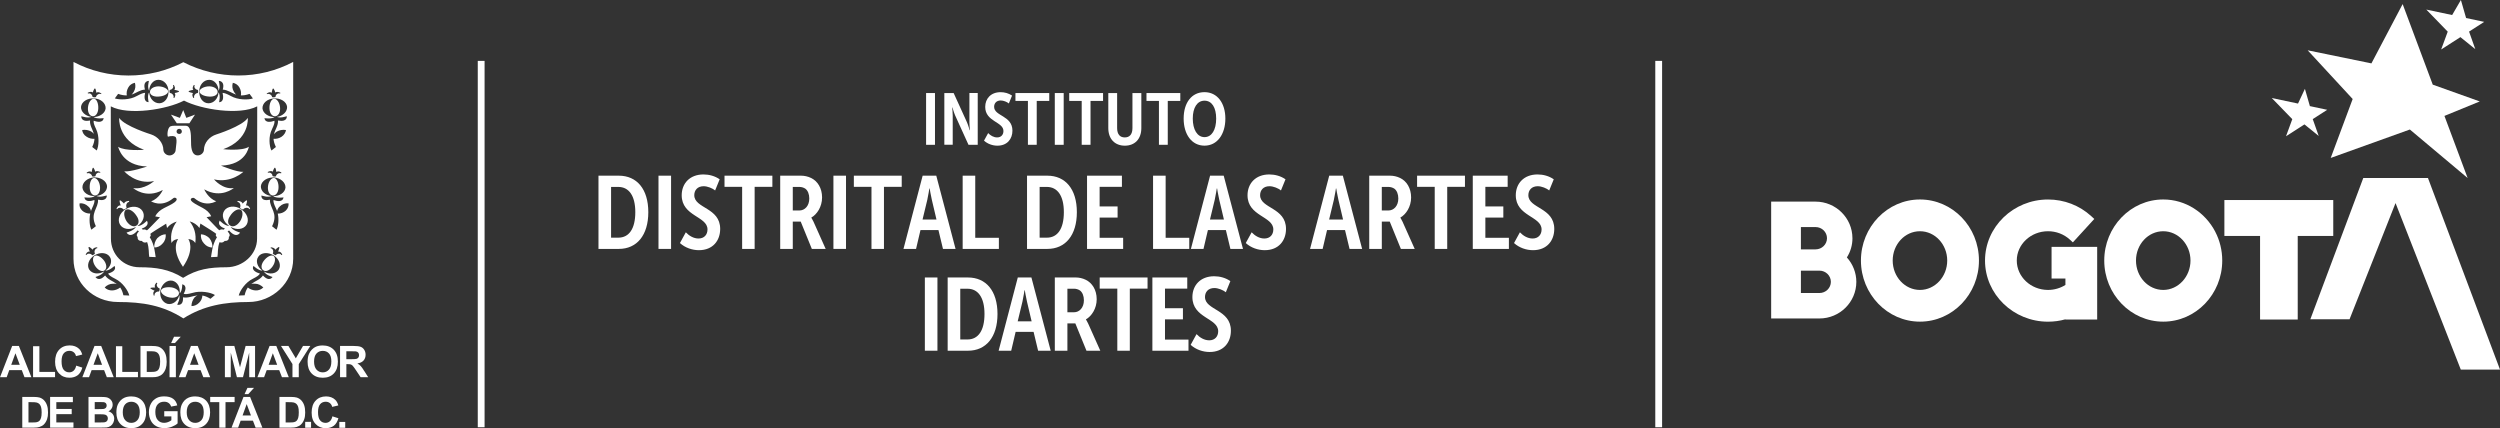
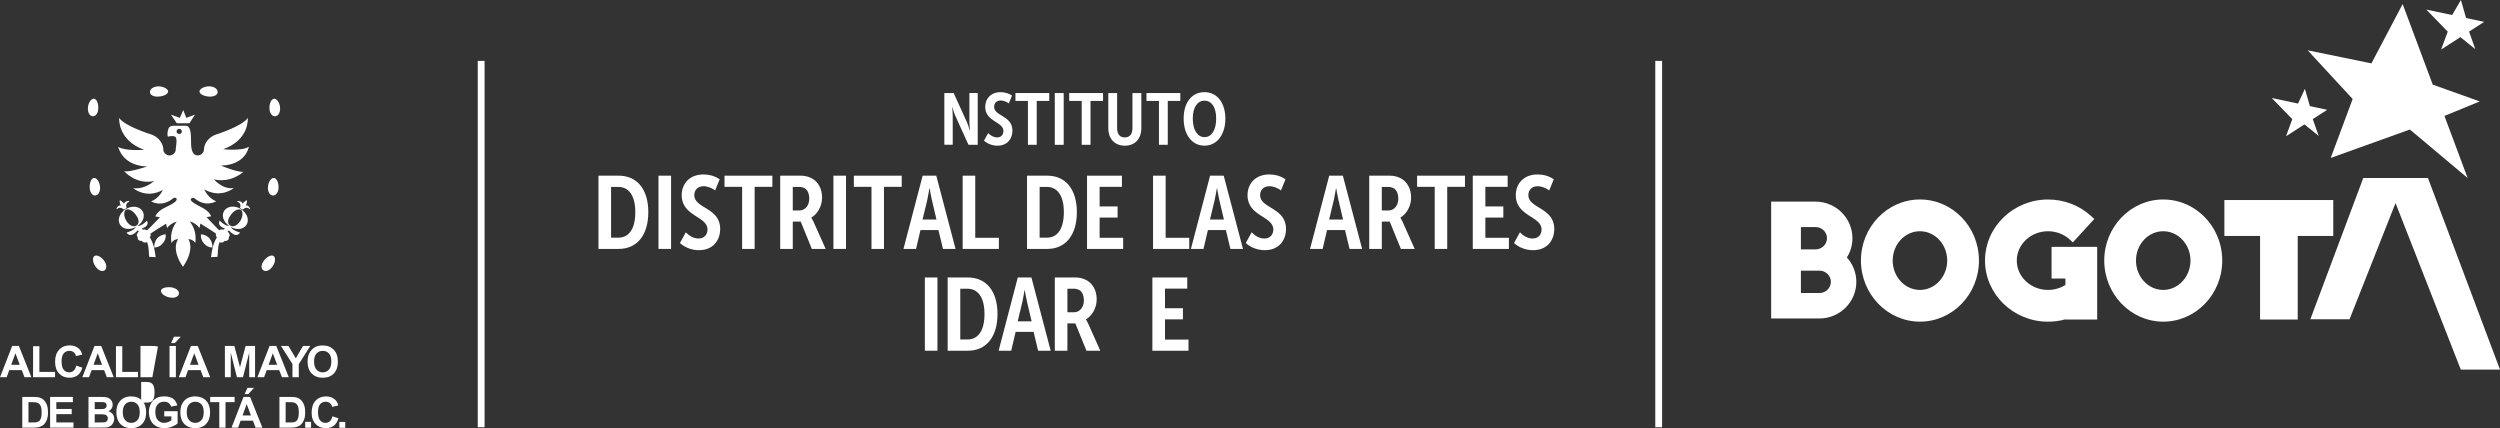
<svg xmlns="http://www.w3.org/2000/svg" id="Layer_2" data-name="Layer 2" viewBox="0 0 1178.45 201.83">
  <rect x="0" y="0" width="1178.45" height="201.83" fill="#333333" stroke="none" />
  <defs>
    <style>
      .cls-1 {
        fill: #fff;
      }
    </style>
  </defs>
  <g id="Capa_1" data-name="Capa 1">
    <g>
      <path class="cls-1" d="M14.79,177.81l-5.89-14.73h-3.16l-5.73,14.73H3.15l1.22-3.35h5.9l1.27,3.35h3.24Zm-9.5-5.85l1.99-5.44,2.03,5.44H5.29Z" />
      <polygon class="cls-1" points="25.95 175.31 18.56 175.31 18.56 163.2 15.59 163.2 15.59 177.8 25.95 177.8 25.95 175.31" />
      <path class="cls-1" d="M34.68,174.75c-.56,.51-1.25,.76-2.04,.76-1.07,0-1.95-.4-2.61-1.19-.67-.8-1.01-2.12-1.01-3.98,0-1.75,.35-3.02,1.03-3.79,.68-.78,1.57-1.18,2.67-1.18,.78,0,1.45,.22,2.01,.66,.55,.44,.92,1.05,1.09,1.81l2.95-.71c-.34-1.17-.85-2.09-1.51-2.71-1.13-1.06-2.59-1.6-4.4-1.6-2.06,0-3.73,.68-4.99,2.04-1.27,1.36-1.9,3.25-1.9,5.71,0,2.32,.62,4.15,1.89,5.48,1.26,1.34,2.87,2,4.83,2,1.58,0,2.89-.39,3.92-1.16,1.03-.8,1.76-1.99,2.2-3.61l-2.88-.92c-.25,1.09-.66,1.88-1.23,2.39" />
      <path class="cls-1" d="M43.18,174.46h5.89l1.29,3.35h3.24l-5.9-14.73h-3.16l-5.73,14.73h3.15l1.23-3.35Zm2.9-7.94l2.03,5.44h-4.03l2-5.44Z" />
      <polygon class="cls-1" points="65.03 175.31 57.64 175.31 57.64 163.2 54.66 163.2 54.66 177.8 65.03 177.8 65.03 175.31" />
-       <path class="cls-1" d="M74.47,163.36c-.65-.19-1.58-.28-2.81-.28h-5.44v14.73h5.6c1.1,0,1.98-.1,2.63-.31,.88-.27,1.58-.67,2.09-1.18,.68-.67,1.22-1.52,1.58-2.6,.3-.88,.45-1.93,.45-3.14,0-1.38-.16-2.54-.48-3.49-.32-.93-.79-1.73-1.41-2.38-.62-.65-1.36-1.11-2.22-1.36m.73,9.78c-.2,.65-.45,1.13-.77,1.42-.33,.29-.72,.49-1.21,.61-.37,.1-.96,.15-1.8,.15h-2.23v-9.74h1.34c1.21,0,2.02,.05,2.45,.13,.55,.13,1.01,.36,1.38,.69,.36,.35,.64,.83,.84,1.43,.2,.61,.3,1.48,.3,2.62s-.11,2.03-.3,2.69" />
+       <path class="cls-1" d="M74.47,163.36c-.65-.19-1.58-.28-2.81-.28h-5.44v14.73h5.6m.73,9.78c-.2,.65-.45,1.13-.77,1.42-.33,.29-.72,.49-1.21,.61-.37,.1-.96,.15-1.8,.15h-2.23v-9.74h1.34c1.21,0,2.02,.05,2.45,.13,.55,.13,1.01,.36,1.38,.69,.36,.35,.64,.83,.84,1.43,.2,.61,.3,1.48,.3,2.62s-.11,2.03-.3,2.69" />
      <polygon class="cls-1" points="82.04 158.73 80.66 161.72 82.45 161.72 85.2 158.73 82.04 158.73" />
      <rect class="cls-1" x="79.92" y="163.08" width="2.98" height="14.73" />
      <path class="cls-1" d="M90.01,163.08l-5.73,14.73h3.16l1.22-3.35h5.89l1.29,3.35h3.24l-5.88-14.73h-3.18Zm-.44,8.88l1.99-5.44,2.04,5.44h-4.02Z" />
      <polygon class="cls-1" points="120.23 163.08 115.78 163.08 113.13 173.13 110.46 163.08 106.01 163.08 106.01 177.8 108.77 177.8 108.78 166.22 111.68 177.8 114.54 177.8 117.47 166.22 117.48 177.8 120.23 177.8 120.23 163.08" />
      <path class="cls-1" d="M136.13,177.81l-5.89-14.73h-3.17l-5.73,14.73h3.15l1.23-3.35h5.89l1.3,3.35h3.23Zm-9.51-5.85l1.99-5.44,2.04,5.44h-4.03Z" />
      <polygon class="cls-1" points="132.46 163.08 137.86 171.61 137.86 177.8 140.84 177.8 140.84 171.63 146.26 163.08 142.83 163.08 139.44 168.91 135.96 163.08 132.46 163.08" />
      <path class="cls-1" d="M144.99,170.54c0,2.34,.64,4.19,1.93,5.52,1.31,1.34,3.04,2,5.24,2s3.9-.66,5.19-2.01c1.28-1.33,1.92-3.2,1.92-5.58s-.64-4.27-1.94-5.61c-1.3-1.34-3.05-2.02-5.21-2.02-1.2,0-2.27,.19-3.18,.58-.68,.29-1.33,.74-1.91,1.34-.57,.58-1.03,1.26-1.37,2.02-.44,1.01-.67,2.27-.67,3.77m4.19-3.9c.75-.83,1.75-1.26,2.97-1.26s2.2,.42,2.94,1.24c.75,.83,1.1,2.09,1.1,3.77s-.37,2.99-1.14,3.84c-.76,.86-1.74,1.29-2.91,1.29s-2.18-.43-2.94-1.29c-.77-.85-1.16-2.12-1.16-3.79s.37-2.96,1.13-3.8" />
-       <path class="cls-1" d="M171.72,174.94c-.7-1.15-1.26-1.95-1.68-2.39-.41-.45-.94-.87-1.58-1.24,1.29-.18,2.24-.64,2.9-1.36,.65-.73,.97-1.63,.97-2.74,0-.88-.21-1.65-.65-2.33-.41-.68-.99-1.15-1.7-1.41-.71-.27-1.86-.4-3.44-.4h-6.25v14.72h2.98v-6.14h.6c.68,0,1.17,.05,1.51,.16,.31,.12,.6,.31,.89,.61,.27,.31,.8,1.02,1.57,2.17l2.13,3.2h3.57l-1.81-2.86Zm-6.26-5.63h-2.2v-3.73h2.32c1.21,0,1.93,.02,2.16,.05,.5,.07,.86,.28,1.11,.58,.28,.31,.4,.71,.4,1.2,0,.43-.1,.81-.3,1.1-.2,.29-.47,.5-.84,.63-.35,.11-1.23,.18-2.66,.18" />
      <rect class="cls-1" x="143.86" y="198.85" width="2.77" height="2.78" />
      <path class="cls-1" d="M20.79,188.71c-.61-.63-1.34-1.08-2.18-1.33-.64-.18-1.54-.28-2.76-.28h-5.35v14.48h5.51c1.07,0,1.93-.1,2.58-.32,.86-.27,1.55-.65,2.06-1.15,.67-.65,1.18-1.5,1.55-2.55,.29-.86,.44-1.88,.44-3.09,0-1.35-.15-2.48-.48-3.41-.31-.93-.77-1.71-1.38-2.35m-1.45,8.29c-.2,.64-.46,1.11-.77,1.39-.31,.28-.71,.49-1.18,.6-.36,.09-.95,.14-1.77,.14h-2.19v-9.56h1.32c1.2,0,2,.05,2.4,.14,.55,.12,1.01,.34,1.36,.68,.36,.33,.63,.8,.83,1.41,.2,.59,.3,1.45,.3,2.57s-.1,2.01-.3,2.65" />
      <polygon class="cls-1" points="26.55 195.22 33.8 195.22 33.8 192.77 26.55 192.77 26.55 189.57 34.35 189.57 34.35 187.1 23.62 187.1 23.62 201.59 34.63 201.59 34.63 199.13 26.55 199.13 26.55 195.22" />
      <path class="cls-1" d="M51.09,193.88c.62-.28,1.12-.7,1.48-1.27,.37-.56,.54-1.19,.54-1.87,0-.62-.14-1.18-.44-1.69-.3-.49-.67-.9-1.11-1.2-.44-.31-.95-.5-1.51-.6-.57-.1-1.42-.14-2.55-.14h-5.79v14.47h4.93c1.85-.01,3.03-.04,3.52-.08,.77-.09,1.43-.33,1.97-.7,.52-.37,.94-.87,1.25-1.49,.31-.63,.46-1.27,.46-1.93,0-.84-.24-1.56-.72-2.19-.47-.6-1.14-1.04-2.02-1.31m-6.46-4.37h1.67c1.38,0,2.22,.02,2.5,.05,.49,.06,.86,.22,1.1,.5,.25,.29,.37,.65,.37,1.09,0,.47-.14,.85-.43,1.13-.29,.27-.68,.46-1.17,.51-.28,.03-.99,.05-2.12,.05h-1.91v-3.35Zm5.78,8.96c-.28,.3-.64,.49-1.07,.57-.29,.06-.97,.09-2.01,.09h-2.7v-3.86h2.36c1.33,0,2.19,.06,2.6,.2,.4,.14,.7,.36,.91,.66,.21,.3,.32,.67,.32,1.11,0,.51-.14,.92-.41,1.23" />
      <path class="cls-1" d="M61.85,186.86c-1.19,0-2.22,.2-3.12,.58-.68,.28-1.31,.72-1.87,1.29-.57,.6-1.02,1.26-1.35,1.99-.43,1.01-.65,2.24-.65,3.71,0,2.3,.63,4.12,1.91,5.43,1.26,1.3,2.98,1.97,5.12,1.97s3.83-.66,5.1-1.99c1.28-1.31,1.9-3.14,1.9-5.47s-.63-4.2-1.91-5.52c-1.28-1.33-2.99-1.99-5.12-1.99m2.9,11.21c-.75,.84-1.71,1.26-2.87,1.26s-2.12-.42-2.88-1.28c-.75-.84-1.14-2.08-1.14-3.71s.37-2.9,1.11-3.73c.74-.82,1.71-1.23,2.91-1.23s2.18,.41,2.9,1.22c.72,.82,1.09,2.06,1.09,3.71s-.37,2.93-1.12,3.77" />
      <path class="cls-1" d="M77.44,196.29h3.34v1.81c-.45,.35-.96,.63-1.58,.87-.61,.23-1.23,.35-1.84,.35-1.24,0-2.23-.43-2.99-1.3-.77-.84-1.15-2.14-1.15-3.85,0-1.6,.38-2.79,1.14-3.6,.75-.81,1.76-1.21,3.03-1.21,.85,0,1.54,.2,2.11,.62,.56,.41,.95,.97,1.15,1.68l2.9-.55c-.29-1.34-.94-2.38-1.95-3.14-1.02-.75-2.42-1.12-4.22-1.12-1.39,0-2.54,.24-3.47,.72-1.21,.63-2.14,1.52-2.77,2.71-.63,1.16-.96,2.5-.96,4.01,0,1.39,.3,2.67,.86,3.85,.57,1.18,1.41,2.1,2.54,2.72,1.12,.64,2.43,.96,3.95,.96,1.19,0,2.37-.23,3.53-.68,1.17-.46,2.05-.98,2.66-1.57v-5.75h-6.3v2.46Z" />
      <path class="cls-1" d="M92,186.86c-1.19,0-2.22,.2-3.12,.58-.68,.28-1.3,.72-1.87,1.29-.57,.6-1.02,1.26-1.34,1.99-.45,1.01-.66,2.24-.66,3.71,0,2.3,.63,4.12,1.9,5.43,1.26,1.3,2.98,1.97,5.13,1.97s3.83-.66,5.1-1.99c1.25-1.31,1.9-3.14,1.9-5.47s-.65-4.2-1.9-5.52c-1.3-1.33-3.02-1.99-5.13-1.99m2.91,11.21c-.77,.84-1.72,1.26-2.89,1.26s-2.12-.42-2.88-1.28c-.76-.84-1.13-2.08-1.13-3.71s.36-2.9,1.11-3.73c.73-.82,1.7-1.23,2.9-1.23s2.19,.41,2.92,1.22c.73,.82,1.08,2.06,1.08,3.71s-.36,2.93-1.11,3.77" />
      <polygon class="cls-1" points="110.59 187.1 99.08 187.1 99.08 189.56 103.37 189.56 103.37 201.59 106.3 201.59 106.3 189.56 110.59 189.56 110.59 187.1" />
      <path class="cls-1" d="M114.78,187.1l-5.64,14.49h3.11l1.19-3.3h5.79l1.26,3.3h3.2l-5.8-14.49h-3.11Zm-.43,8.73l1.93-5.35,2.01,5.35h-3.94Z" />
      <polygon class="cls-1" points="115.28 185.78 117.03 185.78 119.74 182.83 116.64 182.83 115.28 185.78" />
      <path class="cls-1" d="M142.01,188.71c-.6-.63-1.34-1.08-2.18-1.33-.63-.18-1.55-.28-2.75-.28h-5.36v14.48h5.51c1.07,0,1.94-.1,2.59-.32,.85-.27,1.54-.65,2.05-1.15,.67-.65,1.2-1.5,1.55-2.55,.3-.86,.44-1.88,.44-3.09,0-1.35-.15-2.48-.47-3.41-.31-.93-.79-1.71-1.38-2.35m-1.46,8.29c-.2,.64-.45,1.11-.77,1.39-.32,.28-.7,.49-1.18,.6-.37,.09-.95,.14-1.77,.14h-2.19v-9.56h1.32c1.19,0,1.99,.05,2.41,.14,.54,.12,1,.34,1.34,.68,.37,.33,.64,.8,.84,1.41,.2,.59,.29,1.45,.29,2.57s-.09,2.01-.29,2.65" />
      <path class="cls-1" d="M155.47,198.58c-.55,.49-1.22,.75-2.01,.75-1.06,0-1.91-.39-2.56-1.17-.67-.77-.99-2.08-.99-3.9,0-1.72,.33-2.96,1-3.74,.67-.77,1.53-1.15,2.63-1.15,.76,0,1.43,.22,1.97,.65,.53,.43,.91,1.03,1.08,1.78l2.89-.69c-.33-1.16-.83-2.06-1.48-2.67-1.1-1.05-2.55-1.58-4.32-1.58-2.02,0-3.67,.67-4.91,2.01-1.25,1.32-1.87,3.2-1.87,5.6s.62,4.08,1.87,5.4c1.24,1.31,2.81,1.97,4.73,1.97,1.56,0,2.84-.39,3.85-1.15,1-.77,1.72-1.96,2.16-3.54l-2.82-.9c-.24,1.07-.65,1.85-1.21,2.34" />
      <rect class="cls-1" x="159.95" y="198.89" width="2.78" height="2.77" />
      <path class="cls-1" d="M74.64,45.53c2.5-.12,4.49-1.14,4.62-2.41,0-1.14-2.11-2.42-4.75-2.42-2.5,.14-3.81,1.4-3.81,2.55-.14,1.28,1.31,2.42,3.94,2.29" />
      <path class="cls-1" d="M49.21,123.05c-1.45-2.04-3.56-3.05-4.62-2.41-1.05,.63-1.05,2.92,.4,4.95,1.45,2.04,3.17,2.54,4.22,1.91,1.05-.63,1.32-2.41,0-4.44" />
      <path class="cls-1" d="M102.58,43.24c0-1.14-1.32-2.41-3.83-2.55-2.62,0-4.73,1.28-4.73,2.42,.12,1.27,2.11,2.29,4.6,2.42,2.64,.13,4.09-1.01,3.96-2.29" />
      <path class="cls-1" d="M81.03,135.49c-2.64-.38-4.87,.26-5.14,1.41-.26,1.15,1.45,2.79,3.96,3.3,2.5,.51,4.22-.38,4.48-1.65,.26-1.14-.79-2.54-3.3-3.06" />
      <path class="cls-1" d="M131.29,88.6c.14-2.55-.93-4.58-2.1-4.71-1.33-.12-2.77,1.78-2.9,4.33-.13,2.41,1.05,3.81,2.22,3.94,1.34,.12,2.65-1.15,2.78-3.56" />
      <path class="cls-1" d="M47.16,88.22c-.13-2.54-1.58-4.45-2.9-4.33-1.19,.14-2.11,2.16-1.97,4.71,.13,2.41,1.45,3.68,2.63,3.55,1.32-.13,2.36-1.53,2.24-3.94" />
      <path class="cls-1" d="M129.79,54.81c1.18-.13,2.37-1.53,2.24-3.94-.13-2.54-1.58-4.45-2.9-4.32-1.19,.13-2.24,2.16-2.11,4.7,.12,2.42,1.45,3.68,2.77,3.56" />
      <path class="cls-1" d="M124.27,123.04c-1.45,2.04-1.18,3.81,0,4.45,1.04,.64,2.77,.13,4.22-1.91,1.45-2.03,1.45-4.32,.4-4.95-1.05-.64-3.16,.37-4.61,2.41" />
      <path class="cls-1" d="M43.69,54.8c1.19,.13,2.5-1.14,2.63-3.56,.14-2.54-.78-4.57-1.97-4.7-1.32-.13-2.76,1.78-2.9,4.32-.13,2.42,.93,3.81,2.24,3.94" />
      <path class="cls-1" d="M116.33,94.44c-.39-.13-1.97,1.52-1.97,1.52-.4-1.26-2.39-1.26-2.39-1.26v.5c1.33,.13,1.6,1.91,1.19,2.54-.12,.39,1.32,1.27,1.59,.89,.39-.64,2.11-1.14,2.89,0l.27-.26s-.65-1.77-1.98-1.53c0,0,.8-2.15,.39-2.4" />
      <path class="cls-1" d="M113.57,98.51c-2.9-1.79-6.46-1.4-7.9,.89-1.41,2.22-.35,5.25,2.37,7.07-1.96,.17-4.49-2.49-4.49-2.49-1.11,2.05,.92,3.2,2.48,3.76-.23,.16-.39,.34-.6,.51-1.49-.36-2.05,.31-2.05,.31-.27-.09-3.57-3.66-6.01-6.18l2.18-.43c-1.6-3.65-5.86-4.45-8.75-6.67-2.17-1.67,.27-2.4,.85-1.84,5.41,4.58,10.28,1.41,10.28,1.41-3.83-1.29-5.67-5.6-5.67-5.6,7.91,4.58,13.96-.63,13.96-.63-5.26,.89-9.35-4.07-9.35-4.07,8.17,1.91,13.83-3.56,13.83-3.56-3.03,.25-10.53-2.92-10.53-2.92,11.99-.38,13.04-8.9,13.17-8.9-3.3,2.17-12.13,1.15-12.13,1.15,12.53-4.44,11.6-14.73,11.6-14.73-2.65,3.94-14.75,7.75-14.75,7.75-3.3,1.01-5.93,3.95-5.93,7.37-.14,1.4-1.45,2.54-2.9,2.54-3.22,0-3.18-4.66-3.18-6.87,0-3.3-.12-7.1-2.5-7.1h-4.74c-.86,0-2.33-.1-2.94,.64-1.23,1.42-1.04,5.19-.49,4.44,0,0,1.85-.51,3.03,0,1.53,.44,.4,5.19,.4,6.24,0,1.39-1.32,2.66-2.9,2.66-1.45,0-2.77-1.14-2.9-2.54,0-3.42-2.64-6.35-5.8-7.37,0,0-12.38-3.81-15.02-7.75,0,0-.92,10.41,11.72,15,0,0-8.95,.76-12.25-1.41,.13,0,1.71,8.9,13.7,9.29,0,0-7.9,2.67-10.8,2.28,0,0,5.66,6.48,14.1,4.58,0,0-4.62,4.19-9.89,3.31,0,0,5.94,5.32,13.98,.89,0,0-1.71,4.06-5.54,5.35,0,0,4.87,3.17,10.41-1.41,.7-.78,2.96,.12,.7,1.85-3.01,2.3-7.3,2.85-9.14,6.67l2.22,.43c-2.5,2.52-5.83,6.09-6.17,6.18,0,0-.51-.66-1.9-.36-.19-.15-.34-.31-.55-.46,1.58-.56,3.61-1.71,2.5-3.76,0,0-2.53,2.66-4.47,2.5,2.7-1.8,3.76-4.85,2.35-7.07-1.45-2.29-5-2.67-7.9-.88-2.9,1.77-4.09,5.08-2.64,7.36,1.39,2.18,4.57,2.64,7.49,1.02-1.18,1.76-3.49,2.33-4.45,2.67,0,0,1.61,3.12,5.23-1.03,.23,.16,.38,.33,.59,.49-.96,.76-1.38,2.02-.58,2.58,0,0-.39,2.03,1.98,1.9,0,0,.82,1.28,2.47,.54,1.04,2.82,.69,5.45,1,6.96l3.03,.13c-.28-1.33-.39-5.59-2.8-9.43,.47-.41,.73-.96,.25-1.49-.08-.16,4.29-2.89,7.5-4.85l.41,2.05c1.11-1.49,2.73-2.49,4.58-3.05-1.98,2.71-3.18,5.82-2.47,10.16,0,0,.52-1.65,3.16-1.92,0,0-3.69,4.46,2.24,13.1,5.93-8.64,2.51-13.1,2.51-13.1,2.63,.27,3.29,1.92,3.29,1.92,.6-4.39-.54-7.52-2.63-10.24,1.91,.52,3.44,1.56,4.62,3.12l.42-2.1c3.18,1.97,7.57,4.74,7.49,4.9-.49,.55-.17,1.11,.32,1.52-2.39,3.84-2.5,8.08-2.8,9.41l3.03-.13c.31-1.5-.04-4.12,.99-6.92,1.51,.65,2.4-.57,2.4-.57,2.37,.13,1.98-1.9,1.98-1.9,.77-.54,.4-1.74-.58-2.51,.23-.18,.41-.37,.67-.55,3.59,4.15,5.21,1.02,5.21,1.02-.96-.35-3.25-.91-4.45-2.67,2.92,1.62,6.1,1.17,7.49-1.01,1.44-2.28,.27-5.6-2.63-7.36m-53.9,5.72c-1.45-2.3-1.45-4.84-.26-5.46,1.18-.64,3.41,.5,4.87,2.79,1.58,2.16,1.19,4.07,0,4.7-1.19,.76-3.03,.25-4.61-2.03m24.86-41.18c-.79,0-1.31-.5-1.31-1.13,0-.77,.53-1.28,1.31-1.28,.66,0,1.18,.51,1.18,1.28,0,.63-.52,1.13-1.18,1.13m28.63,41.18c-1.57,2.28-3.43,2.8-4.6,2.03-1.19-.63-1.58-2.54,0-4.7,1.45-2.29,3.69-3.43,4.87-2.79,1.19,.63,1.19,3.17-.26,5.46" />
      <path class="cls-1" d="M58.08,98.63c.26,.38,1.72-.5,1.58-.89-.39-.64-.13-2.41,1.19-2.54v-.5s-1.98,0-2.38,1.26c0,0-1.58-1.65-1.97-1.52-.39,.26,.39,2.4,.39,2.4-1.32-.24-1.98,1.53-1.98,1.53l.26,.25c.79-1.14,2.51-.63,2.9,0" />
      <path class="cls-1" d="M98.67,112.23c-1.19-1.14-2.64-1.78-3.95-1.78-.15,1.53,.26,3.05,1.45,4.32,1.05,1.28,2.5,1.91,3.95,1.91,.12-1.52-.39-3.18-1.45-4.44" />
      <path class="cls-1" d="M72.71,116.67c1.45,0,2.9-.63,3.96-1.91,1.19-1.27,1.58-2.79,1.45-4.32-1.32,0-2.77,.64-3.95,1.78-1.05,1.26-1.58,2.92-1.45,4.44" />
      <polygon class="cls-1" points="89.28 58.1 91.92 54.03 87.83 55.56 86.37 51.88 84.79 55.56 80.58 54.03 83.34 58.1 89.28 58.1" />
-       <path class="cls-1" d="M86.42,29.31c-16.09,8.42-35.74,8.39-51.78-.12V121.99c0,11.35,9.36,20.37,20.95,20.37s21.19,1.56,30.83,7.73c9.64-6.07,19.51-7.73,30.72-7.73s21.06-9.02,21.06-20.37V29.19c-16.13,8.56-35.56,8.46-51.78,.12m41.65,14.44s.27-2.03,.68-2.03c.39-.12,1.05,1.91,1.05,1.91,.78-.76,2.37,.12,2.37,.12l-.14,.38c-1.18-.51-2.23,.77-2.11,1.4,0,.38-1.71,.51-1.71,.12,0-.64-1.18-1.78-2.36-1.27l-.14-.25s1.32-1.15,2.37-.38m1.07,2.67c3.15-.26,5.92,1.53,6.18,3.93,.12,2.28-1.96,4.33-4.84,4.77,1.78,.63,3.68-.09,4.71-.32,0,0,.37,2.93-4.16,1.99,.18,2.37-1.33,4.13-1.9,6.49,.33-.45,.77-.86,1.33-1.24,1.31-.75,2.89-1.01,4.34-.75-.13,1.15-.93,2.41-2.1,3.18-1.16,.77-2.5,1.06-3.77,.96,.07,1.11,.38,2.38,1.12,3.87l-2.11,1.65c-1.05-2.03-1.45-6.73,.26-10.03,1.07-2.26,1.28-3.12,1.16-3.99-1.45,.52-4.32,1.23-4.71-1.23,0,0,3.21,.52,4.72-.5-2.93-.08-5.39-1.8-5.65-4.08-.13-2.41,2.24-4.57,5.42-4.7m3.49,34.93l-.14,.38c-1.19-.51-2.37,.63-2.37,1.27,0,.37-1.71,.25-1.71-.14,.12-.63-.93-1.91-2.1-1.4l-.13-.38s1.58-.88,2.35-.13c0,0,.68-2.03,1.06-1.9,.41,0,.67,2.03,.67,2.03,1.05-.76,2.38,.26,2.38,.26m-33.99-43.71c2.39,0,4.3,2.31,4.36,5.17,.93-1.71,.25-3.72,.12-4.66,0,0,3.04-.11,1.87,4.11,2.36,.09,4.01,1.6,6.32,2.33-.42-.36-.79-.82-1.07-1.36-.8-1.26-.93-2.79-.52-4.19,1.3,.25,2.5,1.02,3.16,2.29,.68,1.2,.87,2.51,.65,3.65,1.15,.04,2.49-.14,4.08-.72l1.59,2.16c-2.23,.75-7.12,.75-10.41-1.15-2.11-1.13-3.06-1.44-3.89-1.47,.33,1.38,.77,4.3-1.65,4.39,0,0,.81-3.21-.27-4.67-.13,2.91-2.18,5.18-4.74,5.18s-4.47-2.54-4.34-5.6c0-3.04,2.1-5.46,4.73-5.46m-7.25,2.42l.4,.13c-.65,1.14,.66,2.16,1.33,2.16,.38,0,.38,1.53,0,1.53-.79,0-1.98,1.02-1.6,2.29h-.39s-.93-1.41-.14-2.29c0,0-2.11-.38-2.11-.77s2.24-.76,2.24-.76c-.79-.89,.26-2.29,.26-2.29m-11.19,2.29c.66,0,1.97-1.02,1.31-2.16l.39-.13s1.06,1.4,.27,2.29c0,0,2.24,.38,2.24,.76s-2.1,.77-2.1,.77c.78,.88-.14,2.29-.14,2.29h-.39c.39-1.28-.79-2.29-1.58-2.29-.4,0-.4-1.53,0-1.53m-24.51,1.91c1.61,.58,2.94,.76,4.08,.72-.21-1.15-.03-2.45,.66-3.65,.66-1.27,1.85-2.04,3.17-2.29,.39,1.4,.27,2.92-.53,4.19-.26,.54-.63,1-1.06,1.36,2.31-.73,3.95-2.24,6.32-2.34-1.17-4.22,1.86-4.11,1.86-4.11-.13,.94-.8,2.95,.13,4.66,.06-2.86,1.97-5.17,4.35-5.17,2.64,0,4.75,2.42,4.75,5.46,.13,3.06-1.85,5.6-4.35,5.6s-4.61-2.27-4.74-5.18c-1.07,1.45-.27,4.66-.27,4.66-2.42-.09-1.99-3.01-1.65-4.39-.83,.03-1.8,.33-3.89,1.47-3.29,1.9-8.16,1.9-10.4,1.15l1.57-2.16Zm-11.98-.64s.66-2.03,1.05-1.91c.41,0,.66,2.03,.66,2.03,1.06-.77,2.38,.39,2.38,.39l-.14,.25c-1.18-.51-2.36,.64-2.36,1.27-.13,.38-1.72,.26-1.72-.12,0-.64-.92-1.91-2.11-1.4l-.12-.39s1.58-.88,2.37-.12m.66,2.79c3.16,.13,5.54,2.29,5.41,4.7-.25,2.27-2.72,3.99-5.65,4.08,1.5,1.02,4.73,.5,4.73,.5-.39,2.47-3.27,1.75-4.71,1.23-.13,.86,.09,1.73,1.16,3.99,1.58,3.3,1.32,8.01,.26,10.04l-2.11-1.65c.72-1.49,1.02-2.76,1.06-3.87-1.26,.09-2.57-.2-3.69-.96-1.32-.77-1.99-2.03-2.11-3.18,1.45-.25,3.02,0,4.34,.76,.47,.33,.87,.68,1.18,1.07-.62-2.28-2.03-4-1.8-6.32-4.47,.93-4.12-1.99-4.12-1.99,1.04,.23,2.92,.95,4.71,.31-2.88-.44-4.98-2.49-4.85-4.76,.27-2.41,3.04-4.19,6.19-3.94m2.93,34.68l-.12,.38c-1.19-.51-2.24,.77-2.12,1.4,0,.39-1.57,.51-1.7,.14,0-.64-1.2-1.79-2.38-1.27l-.13-.38s1.31-1.02,2.36-.26c0,0,.27-2.03,.66-2.03,.39-.12,1.05,1.9,1.05,1.9,.79-.75,2.37,.13,2.37,.13m-9.74,14.74c1.45-.13,2.9,.38,3.94,1.4,.81,.6,1.25,1.42,1.37,2.23,.14-.41,.29-.82,.49-1.22,1.06-2.26,1.27-3.13,1.15-3.98-1.45,.52-4.33,1.22-4.72-1.24,0,0,3.45,.56,4.87-.61-2.99,.07-5.54-1.65-5.8-3.96-.13-2.42,2.24-4.58,5.41-4.84,3.16-.11,5.93,1.66,6.19,4.08,.12,2.33-2.08,4.41-5.07,4.67,1.85,.78,3.85,0,4.94-.23,0,0,.35,2.93-4.14,1.99,.38,3.96-4.03,6.19-1,12.5l-2.12,1.64c-.81-1.56-1.15-4.73-.54-7.6-1.37,.05-2.81-.46-3.8-1.41-1.06-1.02-1.45-2.29-1.19-3.43m3.11,24.4l-.27-.24s.67-1.65,1.98-1.4c0,0-.93-1.9-.54-2.16,.4-.25,1.85,1.27,1.85,1.27,.4-1.14,2.11-1.14,2.11-1.14l.13,.38c-1.32,.26-1.59,1.79-1.19,2.43,.26,.25-1.18,1.14-1.31,.88-.4-.62-1.98-1.14-2.77,0m17.52,18.94c-.34-1.59-.87-2.76-1.51-3.67-1,.79-2.25,1.27-3.49,1.38-1.59,.13-3.03-.5-3.82-1.4,.92-1.01,2.37-1.77,3.95-1.77,.63-.05,1.21,0,1.74,.13-1.89-1.46-4.14-2.01-5.49-4.01-3.04,3.29-4.55,.71-4.55,.71,.99-.35,3.12-.94,4.15-2.67-2.6,1.63-5.64,1.22-7.05-.76-1.32-2.03-.27-5.09,2.38-6.74,2.63-1.65,5.92-1.39,7.25,.63,1.38,1.96,.47,4.85-2.06,6.53,1.83,.17,4.3-2.21,4.3-2.21,1.18,2.1-1.59,3.2-3.01,3.62,.44,.78,1.17,1.35,3.41,2.48,3.42,1.65,6.07,5.59,6.59,7.87l-2.77-.13Zm16.67-1.77c-.79-.14-2.24,.63-1.97,1.9h-.39s-.67-1.52,.39-2.28c0,0-2.11-.89-1.98-1.27,.14-.26,2.24-.26,2.24-.26-.65-1.14,.65-2.29,.65-2.29l.4,.26c-.8,1.02,.26,2.29,.92,2.41,.39,.14,0,1.65-.27,1.53m24.38,3.43c-1.43-.89-2.66-1.35-3.81-1.55-.06,1.22-.56,2.46-1.46,3.33-1.05,1.14-2.38,1.65-3.69,1.65,0-1.4,.53-2.93,1.46-4.08,.4-.4,.88-.72,1.38-.96-2.42,.27-4.43,1.38-6.82,.92,.27,4.35-2.73,3.47-2.73,3.47,.36-.92,1.47-2.68,.98-4.52-.64,2.76-3.05,4.63-5.47,4.14-2.5-.63-3.95-3.43-3.42-6.35,.66-3.05,3.16-5.08,5.66-4.58,2.38,.6,3.8,3.13,3.39,5.98,1.34-1.17,1.23-4.32,1.23-4.32,2.47,.67,1.38,3.26,.68,4.52,.89,.23,1.85,.2,4.2-.45,3.68-1.15,8.55-.25,10.54,1.01l-2.11,1.78Zm-12.89-9.88c-6.63-4.15-12.91-4.99-20.54-4.99s-13.49-6.06-13.49-13.47l-.06-62.39c8.3,4.45,26.54,1.46,34.51-2.7,8.05,4.19,26.1,7.07,34.51,2.7l-.07,62.39c0,7.41-6.64,13.47-14.46,13.47s-13.82,.87-20.4,4.99m45.06-3.84c-1.38,1.94-4.31,2.38-6.98,.88,1.06,1.64,3.13,2.21,4.08,2.55,0,0-1.51,2.58-4.52-.71-1.38,2-3.6,2.55-5.52,4.02,.54-.14,1.12-.19,1.74-.14,1.6,0,2.91,.76,3.96,1.77-.91,.89-2.24,1.53-3.81,1.4-1.37-.11-2.53-.6-3.5-1.38-.64,.91-1.18,2.08-1.51,3.67l-2.78,.12c.53-2.28,3.16-6.22,6.58-7.87,2.24-1.13,2.97-1.71,3.41-2.48-1.45-.42-4.2-1.52-3.02-3.62,0,0,2.37,2.29,4.19,2.22-2.42-1.68-3.34-4.58-1.94-6.54,1.31-2.03,4.61-2.28,7.25-.63,2.63,1.65,3.68,4.71,2.36,6.74m1.32-6.87c-.66-1.14-2.24-.63-2.64,0-.14,.26-1.59-.63-1.45-.88,.41-.63,.26-2.16-1.05-2.41l.12-.38s1.7,0,2.11,1.14c0,0,1.45-1.52,1.84-1.27,.27,.26-.53,2.16-.53,2.16,1.31-.25,1.98,1.4,1.98,1.4l-.39,.25Zm2-20.97c-.97,.93-2.39,1.44-3.75,1.4,.64,2.88,.22,6.05-.6,7.61l-2.09-1.64c3.15-6.31-1.26-8.55-.99-12.51-4.49,.95-4.02-1.99-4.02-1.99,.97,.23,2.95,1.01,4.8,.23-2.99-.26-5.2-2.35-5.06-4.67,.27-2.42,3.02-4.2,6.2-4.08,3.15,.26,5.52,2.42,5.39,4.84-.25,2.32-2.8,4.04-5.79,3.96,1.42,1.16,4.87,.61,4.87,.61-.4,2.46-3.28,1.75-4.72,1.23-.12,.86,.1,1.72,1.17,3.98,.2,.39,.37,.79,.53,1.21,.15-.81,.62-1.63,1.32-2.22,1.05-1.02,2.49-1.54,4.07-1.4,.13,1.14-.25,2.42-1.32,3.44" />
      <path class="cls-1" d="M873.2,112.29c0-9.5-7.81-17.25-17.4-17.25h-20.91v55.08h22.75c9.59,0,17.4-7.74,17.4-17.26,0-4.23-1.6-8.34-4.46-11.51,1.72-2.71,2.63-5.83,2.63-9.06m-24.3-5.26h6.9c2.98,0,5.4,2.36,5.4,5.26s-2.42,5.26-5.4,5.26h-6.9v-10.52Zm8.74,31.1h-8.74v-10.55h8.74c2.97,0,5.39,2.39,5.39,5.28s-2.42,5.27-5.39,5.27" />
      <path class="cls-1" d="M905.03,94.03c-15.34,0-27.82,12.93-27.82,28.78s12.48,28.81,27.82,28.81,27.81-12.9,27.81-28.81-12.47-28.78-27.81-28.78m0,42.64c-7.08,0-12.85-6.19-12.85-13.85s5.76-13.82,12.85-13.82,12.85,6.21,12.85,13.82-5.77,13.85-12.85,13.85" />
      <path class="cls-1" d="M967.07,131.3h6.53v3.02c-2.42,1.52-5.3,2.35-8.2,2.35-8.12,0-14.73-6.2-14.73-13.85s6.61-13.82,14.73-13.82c3.85,0,7.5,1.4,10.26,3.92l1.45,1.33,10.1-11.04-1.44-1.32c-5.54-5.07-12.77-7.85-20.37-7.85-16.37,0-29.7,12.93-29.7,28.79s13.33,28.81,29.7,28.81c2.79,0,5.54-.37,8.2-1.12v.11h14.97v-34.27h-21.5v14.95Z" />
      <polygon class="cls-1" points="1065.35 111.22 1065.35 150.62 1083.1 150.62 1083.1 111.22 1099.85 111.22 1099.85 94.29 1048.53 94.29 1048.53 111.22 1065.35 111.22" />
      <polygon class="cls-1" points="1178.45 174.22 1144.49 83.91 1114 83.91 1089.04 150.51 1107.52 150.51 1129.21 95.72 1159.97 174.22 1178.45 174.22" />
      <path class="cls-1" d="M1044.23,109.24l-.03-.06c-4.71-9-13.91-15.15-24.49-15.15-15.34,0-27.81,12.93-27.81,28.78s12.47,28.81,27.81,28.81,27.81-12.9,27.81-28.81c0-4.89-1.19-9.51-3.3-13.57m-24.52,27.43c-7.08,0-12.84-6.19-12.84-13.85s5.76-13.82,12.84-13.82,12.85,6.21,12.85,13.82-5.78,13.85-12.85,13.85" />
      <polygon class="cls-1" points="1152.26 54.64 1168.91 47.82 1146.75 39.9 1132.56 1.92 1117.84 29.88 1087.79 23.71 1109 46.67 1098.65 74.45 1135.96 61.05 1163.19 83.91 1152.26 54.64" />
      <polygon class="cls-1" points="1090.18 56.14 1097 51.76 1088.83 50.02 1086.49 41.88 1083.24 48.82 1070.87 46.2 1080.54 56.17 1077.58 64.23 1086.27 58.64 1092.99 64.08 1090.18 56.14" />
      <polygon class="cls-1" points="1163.87 14.89 1171 10.31 1162.47 8.5 1160.02 0 1155.89 7.09 1143.71 4.51 1153.81 14.92 1150.71 23.33 1159.79 17.5 1166.81 23.18 1163.87 14.89" />
      <rect class="cls-1" x="780.27" y="28.7" width="3.21" height="172.69" />
      <rect class="cls-1" x="225.21" y="28.7" width="3.21" height="172.69" />
      <path class="cls-1" d="M282.11,82.81h9.58c8.51,0,13.91,6.32,13.91,17.21s-5.4,17.31-13.91,17.31h-9.58v-34.52Zm9.34,29.22c5.06,0,8.02-4.18,8.02-12.01s-3.06-11.91-8.02-11.91h-3.4v23.92h3.4Z" />
      <rect class="cls-1" x="310.4" y="82.81" width="5.93" height="34.52" />
      <path class="cls-1" d="M323.29,109.51c1.51,1.61,3.65,2.92,5.98,2.92,2.67,0,4.23-1.8,4.23-4.28,0-6.27-12.16-6.13-12.16-16.1,0-5.54,3.79-9.82,10.26-9.82,2.68,0,5.4,.73,7.64,2.29l-2.14,5.25c-1.22-1.02-3.6-1.99-5.4-1.99-2.97,0-4.43,1.95-4.43,4.23,0,6.32,12.21,5.74,12.21,15.9,0,5.45-3.4,10.02-10.02,10.02-3.16,0-6.47-1.12-8.95-3.36l2.77-5.06Z" />
      <polygon class="cls-1" points="349.83 88.07 341.52 88.07 341.52 82.81 364.08 82.81 364.08 88.07 355.72 88.07 355.72 117.34 349.83 117.34 349.83 88.07" />
      <path class="cls-1" d="M367.77,82.82h10.02c1.31,0,3.06,.34,4.52,1.07,3.06,1.46,5.2,4.77,5.2,9.19s-2.43,7.98-5.06,9.48v.1s.44,.63,1.02,1.85l5.74,12.84h-6.52l-5.25-12.89h-3.74v12.89h-5.93v-34.52Zm9.09,16.39c2.43,0,4.62-2.09,4.62-5.64,0-2.04-.68-3.74-1.85-4.62-.78-.54-1.85-.83-2.67-.83h-3.26v11.09h3.16Z" />
      <rect class="cls-1" x="392.86" y="82.81" width="5.93" height="34.52" />
      <polygon class="cls-1" points="410.8 88.07 402.49 88.07 402.49 82.81 425.05 82.81 425.05 88.07 416.68 88.07 416.68 117.34 410.8 117.34 410.8 88.07" />
      <path class="cls-1" d="M434.92,82.81h6.42l9.09,34.53h-5.93l-2.14-8.9h-8.46l-2.09,8.9h-5.93l9.04-34.53Zm6.52,20.67l-2.19-9.29c-.49-1.99-1.02-5.35-1.02-5.35h-.15s-.53,3.36-.97,5.35l-2.24,9.29h6.57Z" />
      <polygon class="cls-1" points="453.78 82.81 459.71 82.81 459.71 112.09 470.85 112.09 470.85 117.34 453.78 117.34 453.78 82.81" />
      <path class="cls-1" d="M484.12,82.81h9.58c8.51,0,13.91,6.32,13.91,17.21s-5.4,17.31-13.91,17.31h-9.58v-34.52Zm9.34,29.22c5.06,0,8.02-4.18,8.02-12.01s-3.06-11.91-8.02-11.91h-3.4v23.92h3.4Z" />
      <polygon class="cls-1" points="512.41 82.81 528.85 82.81 528.85 88.07 518.34 88.07 518.34 97.31 526.81 97.31 526.81 102.56 518.34 102.56 518.34 112.09 529.43 112.09 529.43 117.34 512.41 117.34 512.41 82.81" />
      <polygon class="cls-1" points="543.53 82.81 549.46 82.81 549.46 112.09 560.59 112.09 560.59 117.34 543.53 117.34 543.53 82.81" />
      <path class="cls-1" d="M570.41,82.81h6.42l9.09,34.53h-5.93l-2.14-8.9h-8.46l-2.09,8.9h-5.93l9.04-34.53Zm6.52,20.67l-2.19-9.29c-.49-1.99-1.02-5.35-1.02-5.35h-.15s-.53,3.36-.97,5.35l-2.24,9.29h6.57Z" />
      <path class="cls-1" d="M590.01,109.51c1.51,1.61,3.65,2.92,5.98,2.92,2.67,0,4.23-1.8,4.23-4.28,0-6.27-12.16-6.13-12.16-16.1,0-5.54,3.79-9.82,10.26-9.82,2.68,0,5.4,.73,7.64,2.29l-2.14,5.25c-1.22-1.02-3.6-1.99-5.4-1.99-2.97,0-4.43,1.95-4.43,4.23,0,6.32,12.21,5.74,12.21,15.9,0,5.45-3.4,10.02-10.02,10.02-3.16,0-6.47-1.12-8.95-3.36l2.77-5.06Z" />
      <path class="cls-1" d="M626.57,82.81h6.42l9.09,34.53h-5.93l-2.14-8.9h-8.46l-2.09,8.9h-5.93l9.04-34.53Zm6.52,20.67l-2.19-9.29c-.49-1.99-1.02-5.35-1.02-5.35h-.15s-.53,3.36-.97,5.35l-2.24,9.29h6.57Z" />
      <path class="cls-1" d="M645.43,82.82h10.02c1.31,0,3.06,.34,4.52,1.07,3.06,1.46,5.2,4.77,5.2,9.19s-2.43,7.98-5.06,9.48v.1s.44,.63,1.02,1.85l5.74,12.84h-6.52l-5.25-12.89h-3.74v12.89h-5.93v-34.52Zm9.09,16.39c2.43,0,4.62-2.09,4.62-5.64,0-2.04-.68-3.74-1.85-4.62-.78-.54-1.85-.83-2.68-.83h-3.26v11.09h3.16Z" />
      <polygon class="cls-1" points="676.3 88.07 667.99 88.07 667.99 82.81 690.55 82.81 690.55 88.07 682.19 88.07 682.19 117.34 676.3 117.34 676.3 88.07" />
      <polygon class="cls-1" points="694.24 82.81 710.68 82.81 710.68 88.07 700.17 88.07 700.17 97.31 708.64 97.31 708.64 102.56 700.17 102.56 700.17 112.09 711.26 112.09 711.26 117.34 694.24 117.34 694.24 82.81" />
      <path class="cls-1" d="M716.46,109.51c1.51,1.61,3.65,2.92,5.98,2.92,2.67,0,4.23-1.8,4.23-4.28,0-6.27-12.16-6.13-12.16-16.1,0-5.54,3.79-9.82,10.26-9.82,2.68,0,5.4,.73,7.64,2.29l-2.14,5.25c-1.22-1.02-3.6-1.99-5.4-1.99-2.97,0-4.43,1.95-4.43,4.23,0,6.32,12.21,5.74,12.21,15.9,0,5.45-3.4,10.02-10.02,10.02-3.16,0-6.47-1.12-8.95-3.36l2.77-5.06Z" />
      <rect class="cls-1" x="435.96" y="130.8" width="5.93" height="34.52" />
      <path class="cls-1" d="M446.71,130.8h9.58c8.51,0,13.91,6.32,13.91,17.21s-5.4,17.31-13.91,17.31h-9.58v-34.52Zm9.34,29.22c5.06,0,8.02-4.18,8.02-12.01s-3.06-11.91-8.02-11.91h-3.4v23.92h3.4Z" />
      <path class="cls-1" d="M479.77,130.8h6.42l9.09,34.53h-5.93l-2.14-8.9h-8.46l-2.09,8.9h-5.93l9.04-34.53Zm6.52,20.67l-2.19-9.29c-.49-1.99-1.02-5.35-1.02-5.35h-.15s-.53,3.36-.97,5.35l-2.24,9.29h6.57Z" />
      <path class="cls-1" d="M497.22,130.8h10.02c1.31,0,3.06,.34,4.52,1.07,3.06,1.46,5.2,4.77,5.2,9.19s-2.43,7.98-5.06,9.48v.1s.44,.63,1.02,1.85l5.74,12.84h-6.52l-5.25-12.89h-3.74v12.89h-5.93v-34.52Zm9.09,16.39c2.43,0,4.62-2.09,4.62-5.64,0-2.04-.68-3.74-1.85-4.62-.78-.54-1.85-.83-2.67-.83h-3.26v11.09h3.16Z" />
-       <polygon class="cls-1" points="526.68 136.05 518.37 136.05 518.37 130.8 540.93 130.8 540.93 136.05 532.57 136.05 532.57 165.33 526.68 165.33 526.68 136.05" />
      <polygon class="cls-1" points="543.21 130.8 559.65 130.8 559.65 136.05 549.15 136.05 549.15 145.29 557.61 145.29 557.61 150.54 549.15 150.54 549.15 160.08 560.23 160.08 560.23 165.33 543.21 165.33 543.21 130.8" />
-       <path class="cls-1" d="M564.02,157.5c1.51,1.61,3.65,2.92,5.98,2.92,2.67,0,4.23-1.8,4.23-4.28,0-6.27-12.16-6.13-12.16-16.1,0-5.54,3.79-9.82,10.26-9.82,2.68,0,5.4,.73,7.64,2.29l-2.14,5.25c-1.22-1.02-3.6-1.99-5.4-1.99-2.97,0-4.42,1.95-4.42,4.23,0,6.32,12.21,5.74,12.21,15.9,0,5.45-3.4,10.02-10.02,10.02-3.16,0-6.47-1.12-8.95-3.36l2.77-5.06Z" />
-       <rect class="cls-1" x="436.54" y="43.86" width="4.19" height="24.4" />
      <path class="cls-1" d="M445.13,43.86h4.4l6.29,13.81c.65,1.48,1.24,3.71,1.24,3.71h.14s-.24-2.3-.24-3.75v-13.78h3.92v24.4h-4.36l-6.29-13.85c-.65-1.51-1.24-3.71-1.24-3.71h-.14s.24,2.3,.24,3.74v13.81h-3.95v-24.4Z" />
      <path class="cls-1" d="M465.78,62.72c1.06,1.13,2.58,2.06,4.23,2.06,1.89,0,2.99-1.27,2.99-3.02,0-4.43-8.59-4.33-8.59-11.37,0-3.92,2.68-6.94,7.25-6.94,1.89,0,3.81,.52,5.4,1.61l-1.51,3.71c-.86-.72-2.54-1.41-3.81-1.41-2.1,0-3.13,1.37-3.13,2.99,0,4.47,8.63,4.06,8.63,11.24,0,3.85-2.41,7.08-7.08,7.08-2.23,0-4.57-.79-6.32-2.37l1.96-3.57Z" />
      <polygon class="cls-1" points="484.54 47.57 478.66 47.57 478.66 43.86 494.6 43.86 494.6 47.57 488.69 47.57 488.69 68.25 484.54 68.25 484.54 47.57" />
      <rect class="cls-1" x="497.21" y="43.86" width="4.19" height="24.4" />
      <polygon class="cls-1" points="509.89 47.57 504.01 47.57 504.01 43.86 519.96 43.86 519.96 47.57 514.05 47.57 514.05 68.25 509.89 68.25 509.89 47.57" />
      <path class="cls-1" d="M522.43,43.86h4.16v16.49c0,3.06,1.41,4.43,3.61,4.43s3.61-1.37,3.61-4.43v-16.49h4.19v16.53c0,5.15-3.09,8.28-7.77,8.28s-7.8-3.13-7.8-8.28v-16.53Z" />
      <polygon class="cls-1" points="546.3 47.57 540.43 47.57 540.43 43.86 556.37 43.86 556.37 47.57 550.46 47.57 550.46 68.25 546.3 68.25 546.3 47.57" />
      <path class="cls-1" d="M567.78,43.44c6.01,0,9.83,5.12,9.83,12.47s-3.81,12.75-9.83,12.75-9.83-5.29-9.83-12.78,3.78-12.44,9.83-12.44m0,21.2c3.44,0,5.5-3.47,5.5-8.73s-2.06-8.45-5.5-8.45-5.53,3.3-5.53,8.42,2.06,8.76,5.53,8.76" />
    </g>
  </g>
</svg>